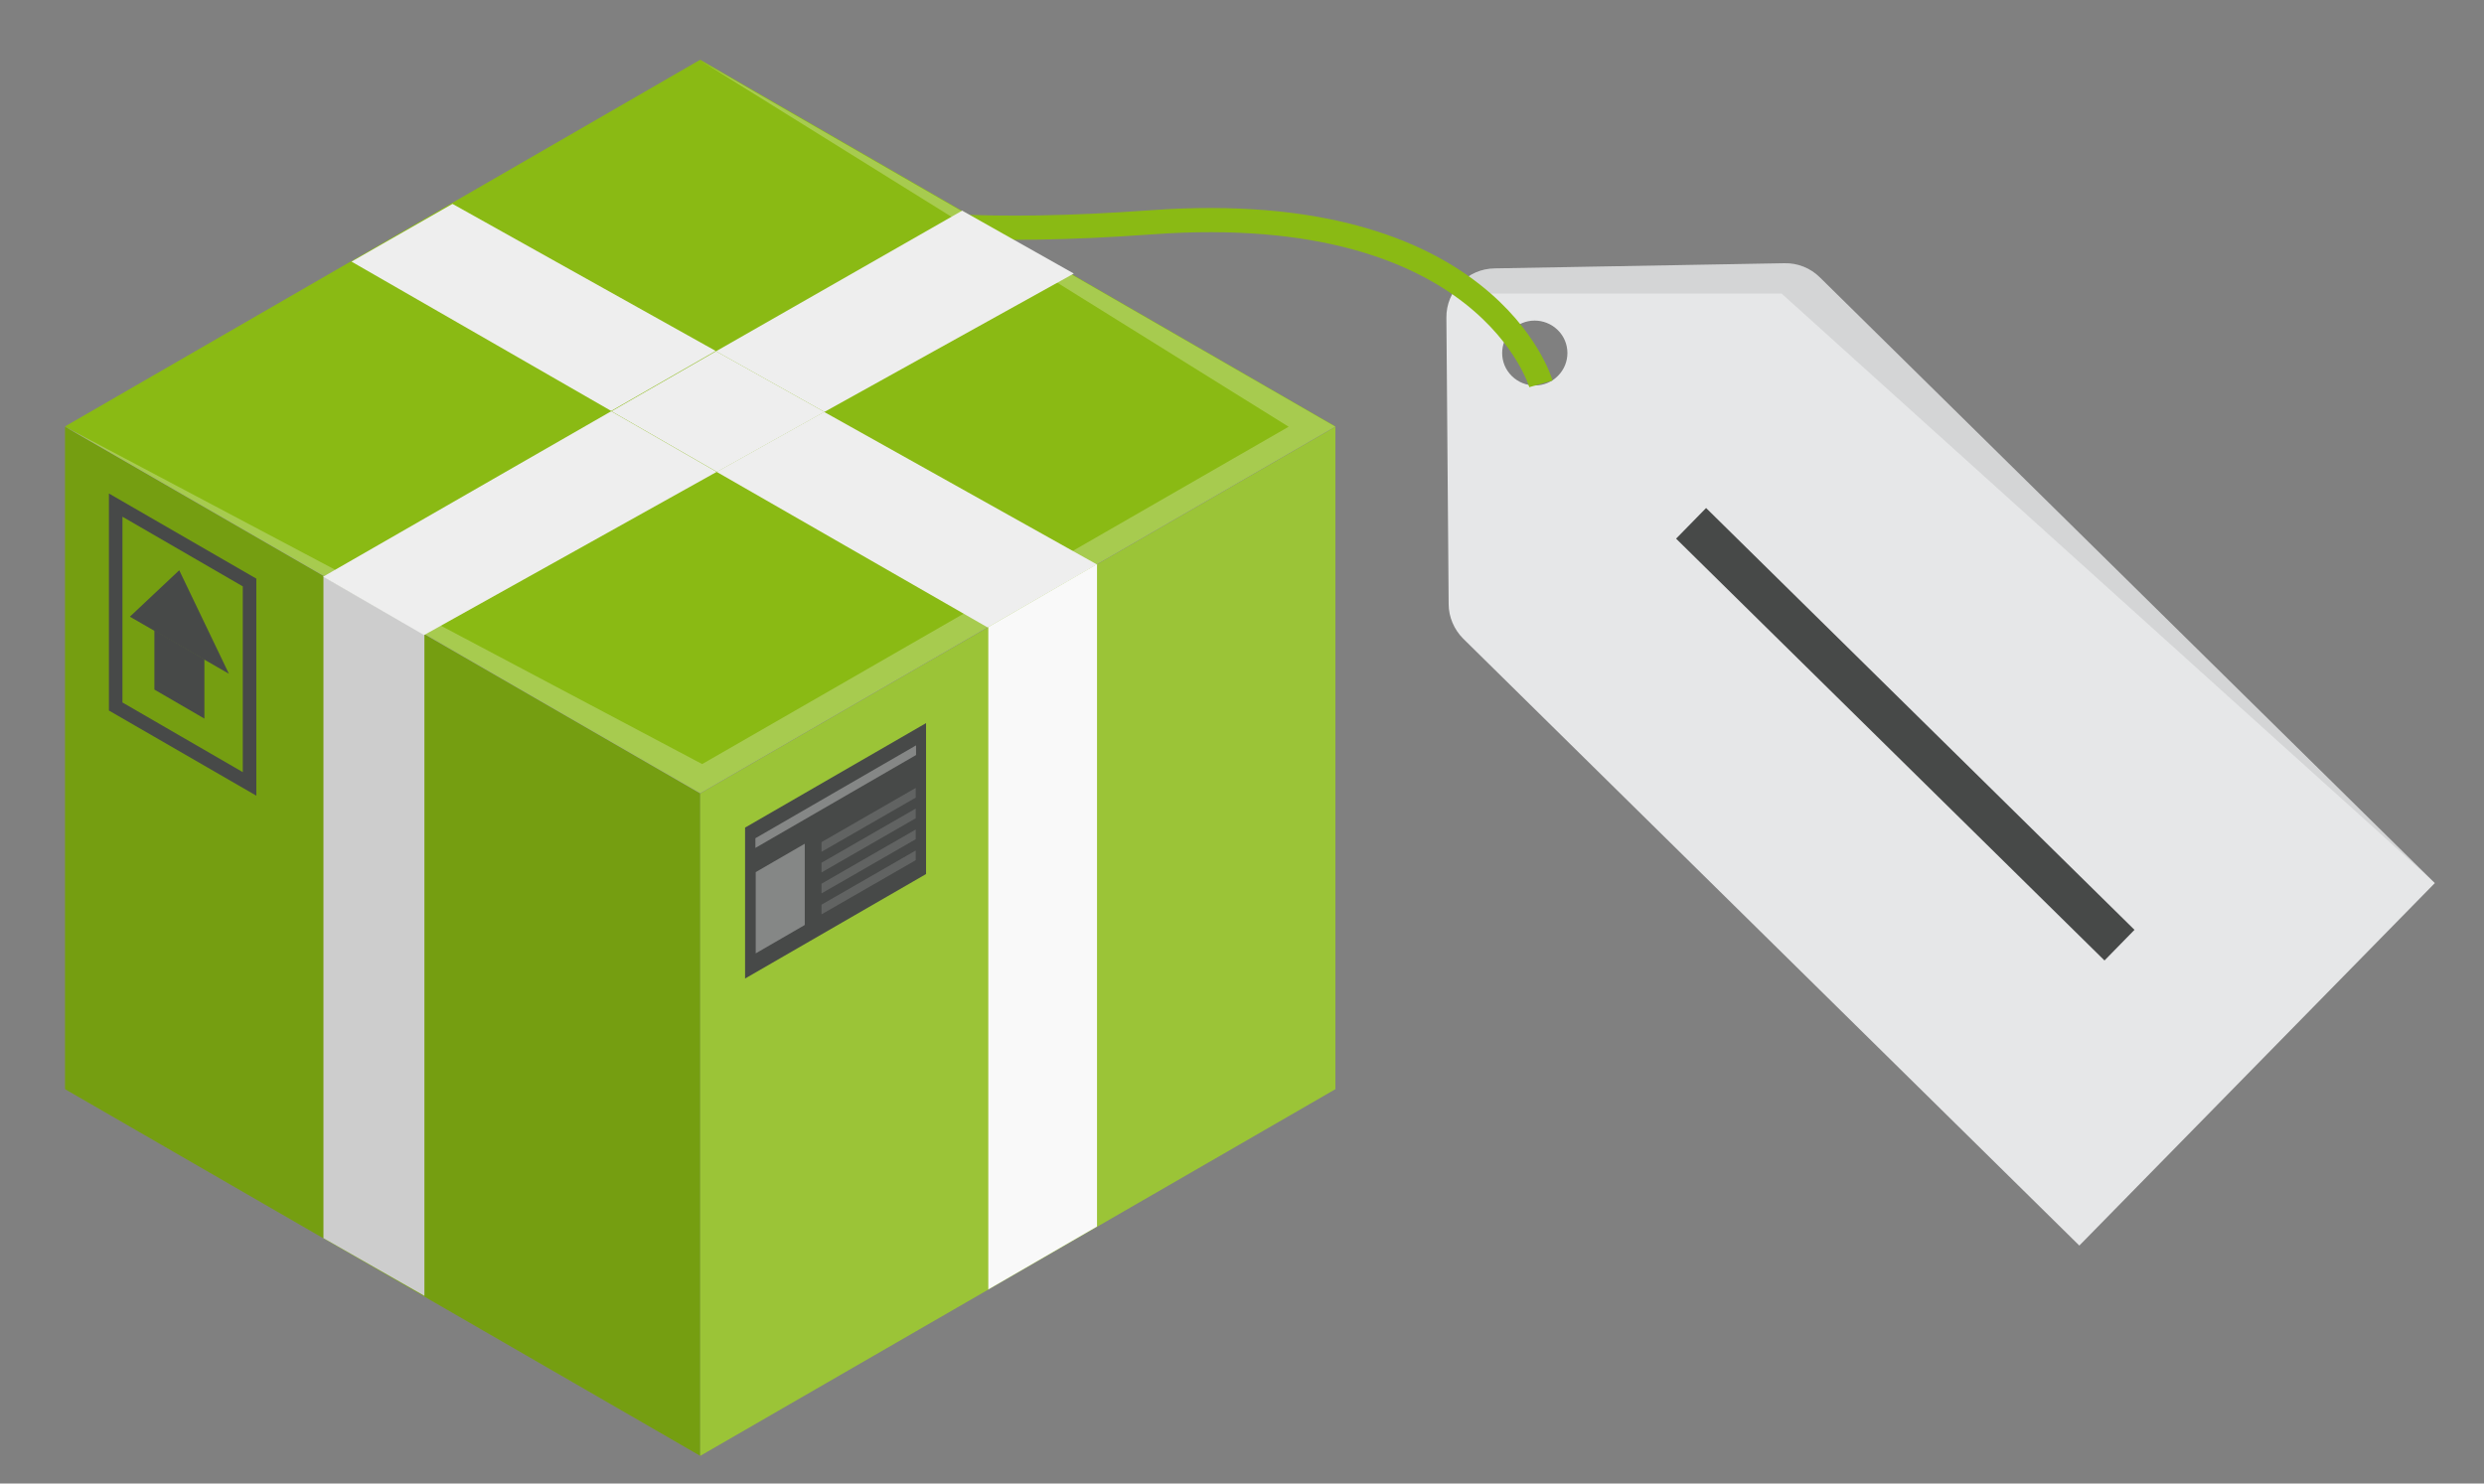
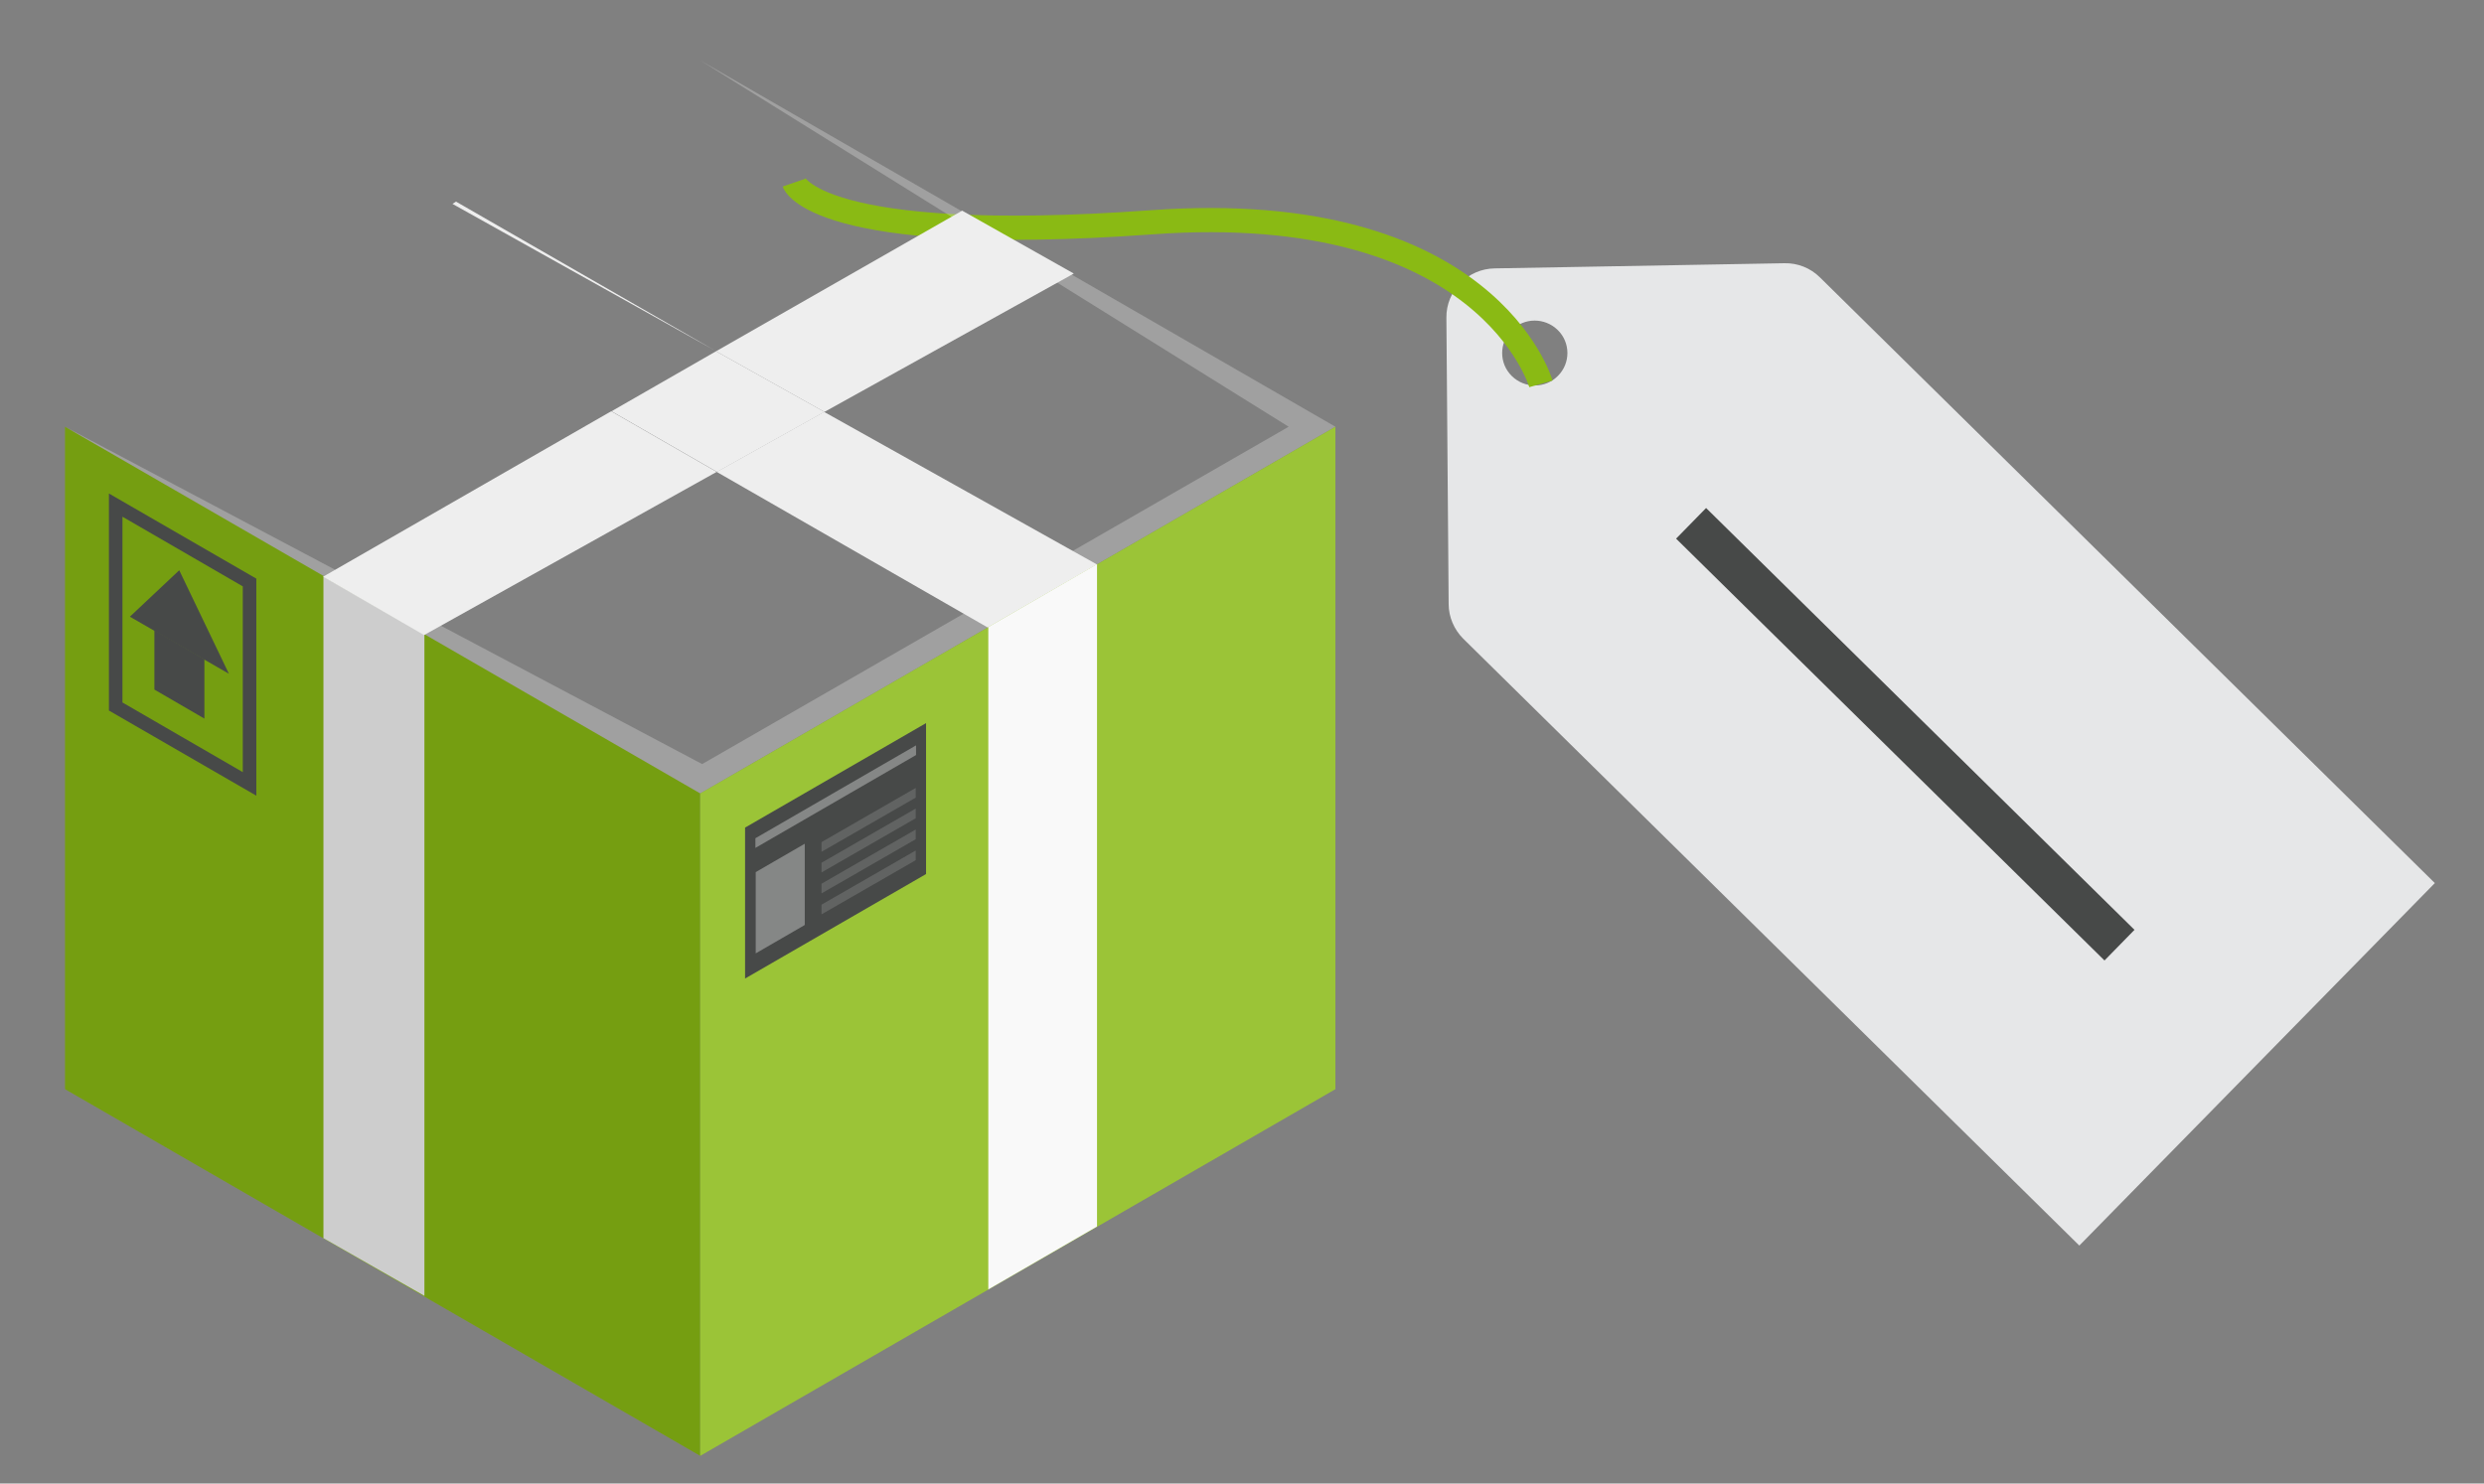
<svg xmlns="http://www.w3.org/2000/svg" version="1.1" id="Laag_1" x="0px" y="0px" viewBox="0 0 77 46" style="enable-background:new 0 0 77 46;" xml:space="preserve">
  <rect x="0" y="0" width="77" height="46" fill="#808080" stroke="none" />
  <style type="text/css"> .st0{fill:#E6E7E8;} .st1{fill:#474948;} .st2{opacity:0.08;enable-background:new ;} .st3{fill:none;stroke:#8ABA14;stroke-width:0.75;stroke-miterlimit:10;} .st4{fill:#8ABA14;} .st5{fill:#F1F1F1;} .st6{opacity:0.15;enable-background:new ;} .st7{opacity:0.25;fill:#FFFFFF;enable-background:new ;} .st8{fill:#EEEEEE;} .st9{opacity:0.15;fill:#FFFFFF;enable-background:new ;} .st10{fill:#F9F9F9;} .st11{opacity:0.35;fill:#F9F9F9;enable-background:new ;} .st12{opacity:0.15;fill:#F9F9F9;enable-background:new ;} </style>
  <g id="Group_2742" transform="translate(453.096 -865.778)">
    <path id="Path_5891" class="st0" d="M-377.62,893.16l-19.06-18.78c-0.29-0.29-0.69-0.45-1.1-0.44l-8.98,0.16 c-0.84,0.01-1.51,0.7-1.5,1.53l0.07,8.88c0,0.4,0.17,0.79,0.45,1.07l19.1,18.82L-377.62,893.16z M-406.23,877.44 c-0.4-0.39-0.4-1.03-0.01-1.42c0.39-0.4,1.03-0.4,1.43-0.01l0,0c0.4,0.39,0.4,1.03,0.01,1.42 C-405.19,877.83-405.83,877.83-406.23,877.44C-406.23,877.44-406.23,877.44-406.23,877.44L-406.23,877.44z" />
    <path id="Path_5892" class="st1" d="M-400.21,881.53l-0.93,0.95l13.28,13.08l0.93-0.95L-400.21,881.53z" />
-     <path id="Path_5893" class="st2" d="M-397.87,874.88l20.26,18.28l-19.06-18.78c-0.29-0.29-0.69-0.45-1.1-0.44l-8.98,0.16 c-0.54,0.01-1.04,0.31-1.3,0.78L-397.87,874.88z" />
    <path id="Path_5892-2" class="st3" d="M-405.33,877.68c0,0-1.65-5.76-12.06-5.01s-11.09-1.23-11.09-1.23" />
    <g id="Group_2745">
      <path id="Path_5893-2" class="st4" d="M-431.39,910.92l-19.69-11.37v-20.54l19.69,11.37L-431.39,910.92z" />
      <path id="Path_5894" class="st5" d="M-443.07,904.17v-20.52l3.13,1.8v20.51L-443.07,904.17z" />
      <path id="Path_5895" class="st6" d="M-431.39,910.92l-19.69-11.37v-20.54l19.69,11.37L-431.39,910.92z" />
-       <path id="Path_5896" class="st4" d="M-431.39,890.37l-19.69-11.37l19.69-11.37l19.69,11.37L-431.39,890.37z" />
      <path id="Path_5897" class="st7" d="M-413.15,879.01l-18.18,10.46l-19.75-10.46l19.69,11.37l19.69-11.37l-19.69-11.36 L-413.15,879.01z" />
-       <path id="Path_5898" class="st8" d="M-439.07,872.1l8.16,4.56l-3.24,1.86l-8.05-4.63L-439.07,872.1z" />
+       <path id="Path_5898" class="st8" d="M-439.07,872.1l8.16,4.56l-8.05-4.63L-439.07,872.1z" />
      <path id="Path_5899" class="st8" d="M-415.91,885.06l-3.46,1.96l-11.51-6.61l3.33-1.86L-415.91,885.06z" />
      <path id="Path_5900" class="st8" d="M-427.54,878.55l-3.33,1.86l-3.27-1.88l3.24-1.86L-427.54,878.55z" />
      <path id="Path_5901" class="st8" d="M-434.15,878.53l3.27,1.88l-9.07,5.06l-3.13-1.81L-434.15,878.53z" />
      <path id="Path_5902" class="st8" d="M-419.81,874.26l-7.73,4.29l-3.36-1.88l7.63-4.36L-419.81,874.26z" />
      <path id="Path_5903" class="st4" d="M-431.39,910.92l19.69-11.37v-20.54l-19.69,11.37V910.92z" />
      <path id="Path_5904" class="st9" d="M-431.39,910.92l19.69-11.37v-20.54l-19.69,11.37V910.92z" />
      <path id="Path_5905" class="st10" d="M-419.09,903.81v-20.54l-3.37,1.95v20.54L-419.09,903.81z" />
      <g id="Group_2744">
        <g id="Group_2742-2">
          <path id="Path_5906" class="st1" d="M-445.15,890.45l-4.57-2.64v-6.73l4.57,2.64V890.45z M-449.3,887.56l3.73,2.16v-5.76 l-3.73-2.16V887.56z" />
        </g>
        <g id="Group_2743">
          <path id="Path_5907" class="st1" d="M-448.31,887.16l1.55,0.9v-1.84l-1.55-0.9V887.16z" />
          <path id="Path_5908" class="st1" d="M-449.07,884.9l3.07,1.77l-1.54-3.21L-449.07,884.9z" />
        </g>
      </g>
      <path id="Path_5909" class="st1" d="M-430,896.12l5.61-3.24v-4.68l-5.61,3.24V896.12z" />
      <path id="Path_5910" class="st11" d="M-429.68,892.07l4.98-2.88v-0.3l-4.98,2.88V892.07z" />
      <path id="Path_5911" class="st12" d="M-427.63,892.19l2.92-1.68v-0.3l-2.92,1.68V892.19z" />
      <path id="Path_5912" class="st11" d="M-429.67,895.34l1.52-0.88v-2.52l-1.52,0.88V895.34z" />
      <path id="Path_5913" class="st12" d="M-427.63,892.83l2.92-1.68v-0.3l-2.92,1.68V892.83z" />
      <path id="Path_5914" class="st12" d="M-427.63,893.48l2.92-1.68v-0.3l-2.92,1.68V893.48z" />
      <path id="Path_5915" class="st12" d="M-427.63,894.13l2.92-1.68v-0.3l-2.92,1.68V894.13z" />
    </g>
  </g>
</svg>